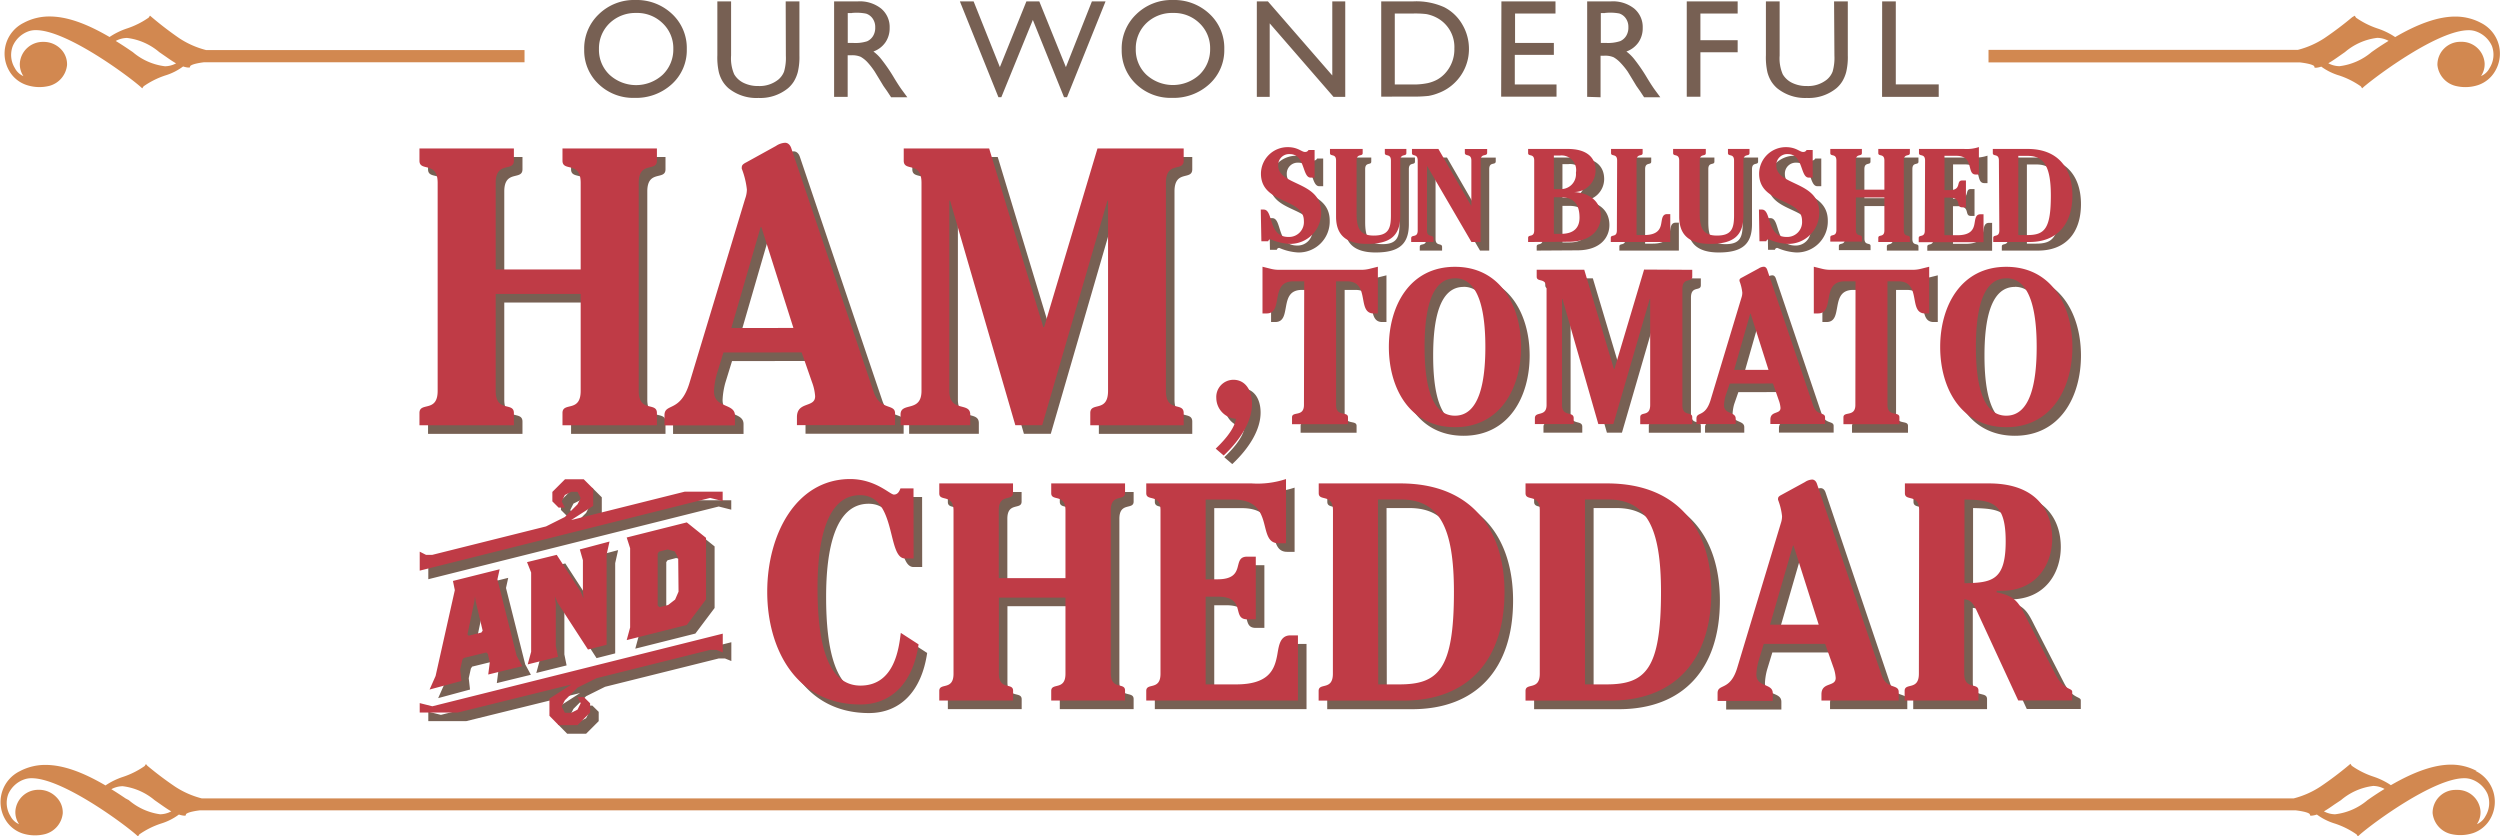
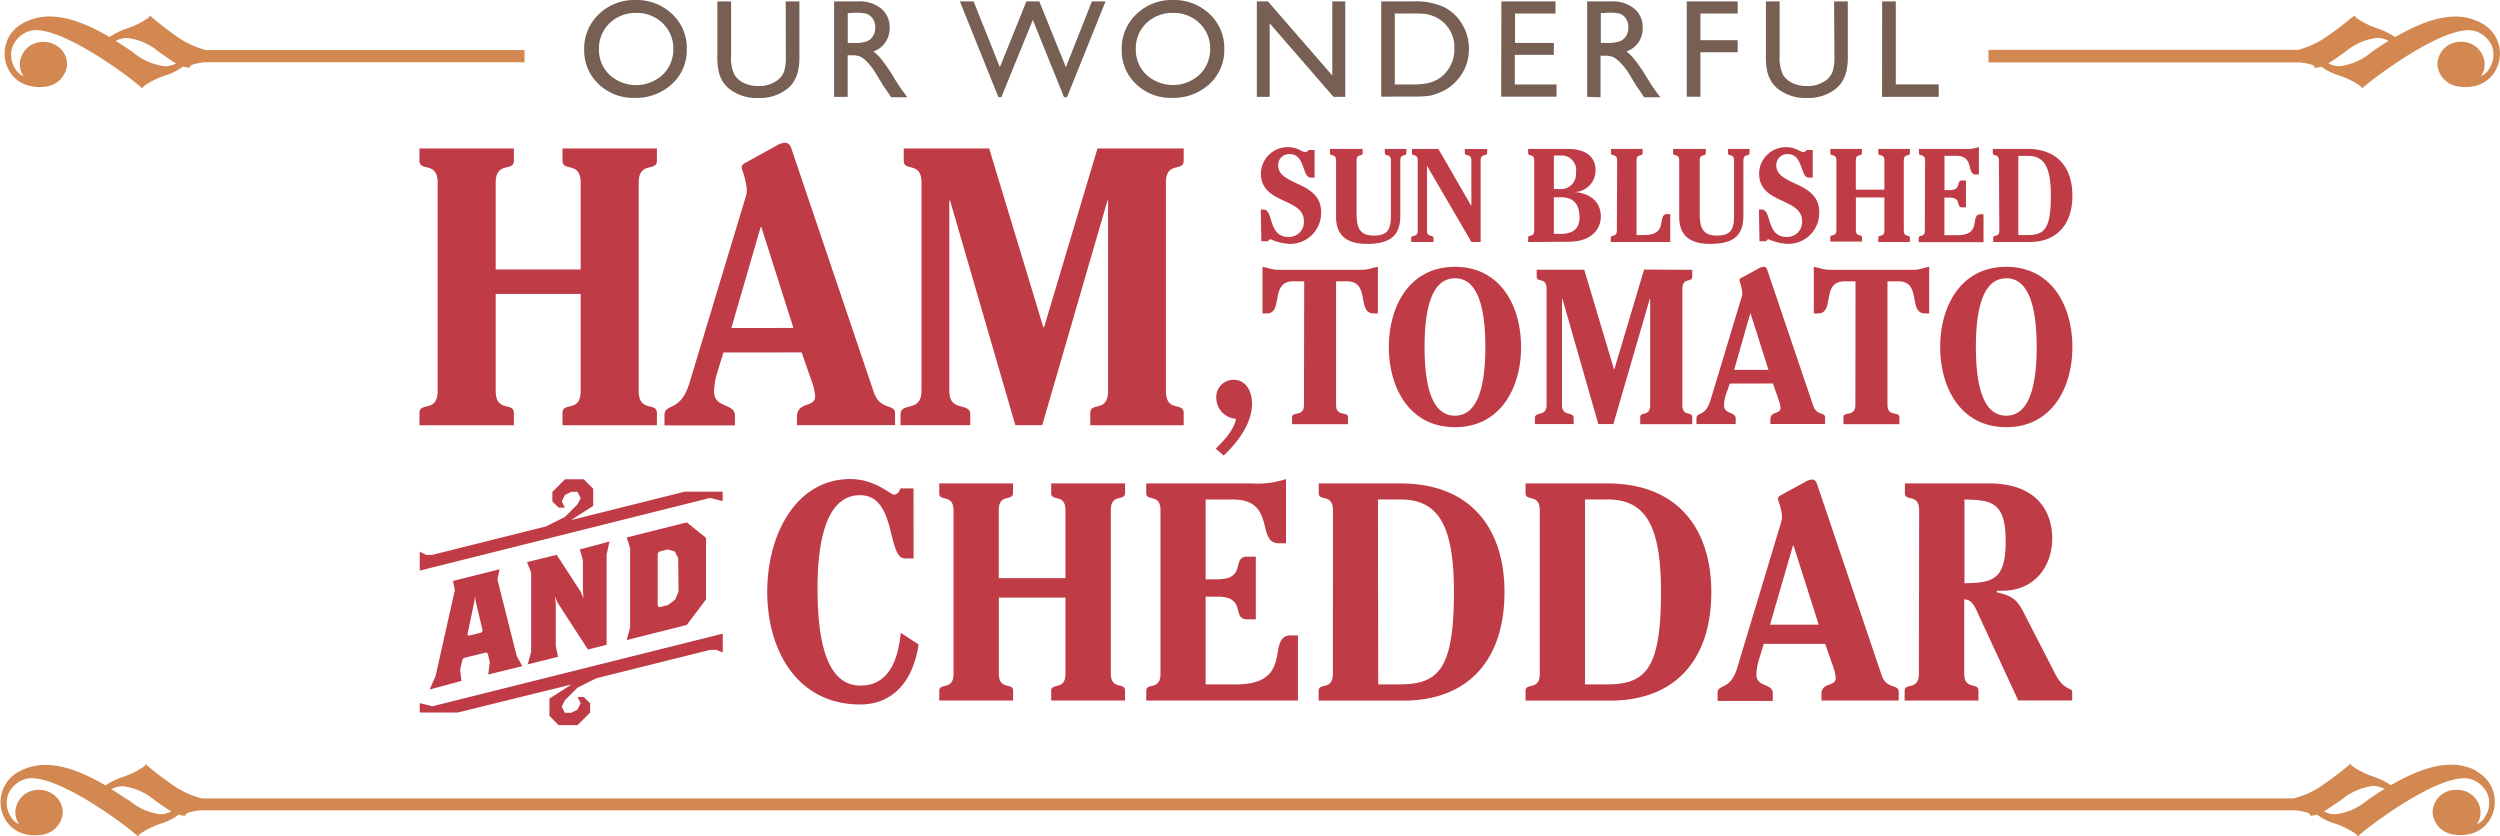
<svg xmlns="http://www.w3.org/2000/svg" viewBox="0 0 291.21 97.43">
  <defs>
    <style>.cls-1{fill:#776053;}.cls-2{fill:#d28850;}.cls-3{fill:#bf3b46;}</style>
  </defs>
  <title>Asset 3</title>
  <g id="Layer_2" data-name="Layer 2">
    <g id="Layer_1-2" data-name="Layer 1">
-       <path class="cls-1" d="M80 66l-.4-.77-.84-.23-1 .26-.15.22v6.07l.22.18 1-.26.81-.63.4-.92zm1 7.8l-7 1.76.4-1.47v-9.23l-.4-1.25 7-1.76 2.24 1.8v7.17zm-9.34-8.2v10.51l-2.17.55-3.53-5.44-.33-.77.11.85v4.93l.26 1.28-3.53.88.4-1.47v-9.23l-.48-1.21 3.46-.85 2.79 4.3.33.77-.07-.84v-3.6L68.54 65l3.46-.92zM56.4 71l-.07-.55-.07.59-.81 3.86.15.15 1.47-.37.15-.22zm1.47 8.57l.18-1.4-.22-1-.18-.17-2.65.65-.15.22L54.6 79l.15 1.32-3.71 1 .7-1.58 2.24-10-.22-1.07 5.44-1.36-.26 1.18 2.24 8.9.66 1.21zm26.58-2.87h-.73L70.48 80l-2.21 1.1-1.47 1.47-.37.73.37.73h.74l.73-.37.37-.74-.37-.73H69l.74.73V84l-1.47 1.47h-2.2L65 84.38v-2l2.57-1.65L54.31 84h-4.42v-1.1l1.47.37 33.83-8.46V77zM83.72 59l-33.83 8.47v-2.21l.73.37h.74l13.24-3.31 2.2-1.1 1.47-1.47.37-.73-.37-.73h-.73l-.74.37-.37.74.37.73h-.73l-.73-.73v-1.1l1.47-1.47H69l1.1 1.1v2l-2.57 1.65 13.24-3.31h4.41v1.1zM58.74 35.24v11.29c0 2.58 2.12 1.24 2.12 2.58v1.43h-11v-1.43c0-1.34 2.12 0 2.12-2.58V22.3c0-2.58-2.12-1.24-2.12-2.58v-1.43h11v1.43c0 1.34-2.12 0-2.12 2.58v10.09h9.9V22.3c0-2.58-2.12-1.24-2.12-2.58v-1.43h11v1.43c0 1.34-2.12 0-2.12 2.58v24.23c0 2.58 2.12 1.24 2.12 2.58v1.43h-11v-1.43c0-1.34 2.12 0 2.12-2.58V35.24zM85.27 42.06l-.78 2.53a8.85 8.85 0 0 0-.32 2c0 2 2.44 1.34 2.44 2.81v1.15H78.4v-1.17c0-1.47 1.84-.28 2.9-3.73l6.5-21.51a3.21 3.21 0 0 0 .2-1.06 9.49 9.49 0 0 0-.6-2.44c0-.32 0-.46.55-.74l3.44-1.9a2.09 2.09 0 0 1 1.06-.37c.32 0 .6.23.74.69l9.58 28.33c.74 2.21 2.49 1.34 2.49 2.49v1.38H93.83v-.92c0-1.89 2.12-1.06 2.12-2.44a5.74 5.74 0 0 0-.37-1.66l-1.2-3.45zm8.15-2.86l-3.73-11.74h-.09l-3.41 11.75zM138.88 18.29v1.43c0 1.34-2.07 0-2.07 2.58v24.23c0 2.58 2.07 1.24 2.07 2.58v1.43H128v-1.43c0-1.34 2.07 0 2.07-2.58V24.37H130l-7.6 26.16h-3.13l-7.6-26.16h-.09v22.16c0 2.58 2.44 1.24 2.44 2.76v1.24h-8.12v-1.24c0-1.52 2.44-.18 2.44-2.76V22.3c0-2.58-2.07-1.24-2.07-2.58v-1.43h9.95l6.31 20.82h.09l6.22-20.82zM142.61 53.26c.53-.51 2.16-2.08 2.36-3.48a2.45 2.45 0 0 1-2.29-2.41 2 2 0 0 1 2-2.13c1.32 0 2.16 1.14 2.16 2.82 0 1.93-1.24 4.06-3.3 6zM152.92 33.77h-1.26c-1.41 0-1.67.92-1.85 1.87s-.26 1.87-1.26 1.87h-.49v-5.44l.92.23a4 4 0 0 0 .95.13h9.7a4 4 0 0 0 .95-.13l.92-.23v5.44h-.5c-1 0-1.08-.95-1.26-1.87s-.44-1.87-1.85-1.87h-1.26v14.4c0 1.44 1.39.69 1.39 1.44v.8h-6.52v-.8c0-.74 1.39 0 1.39-1.44zM178.18 41.42c0 4.77-2.41 9.34-7.7 9.34s-7.7-4.57-7.7-9.34 2.41-9.34 7.7-9.34 7.7 4.56 7.7 9.34zm-7.7-8c-2.82 0-3.54 3.82-3.54 8s.72 8 3.54 8 3.54-3.88 3.54-8-.72-8.01-3.54-8.01zM198.12 32.43v.8c0 .74-1.15 0-1.15 1.44v13.5c0 1.44 1.15.69 1.15 1.44v.8h-6.06v-.8c0-.74 1.16 0 1.16-1.44V35.82h-.05l-4.24 14.58h-1.75L183 35.82h-.05v12.35c0 1.44 1.36.69 1.36 1.54v.69h-4.52v-.69c0-.85 1.36-.1 1.36-1.54V34.66c0-1.44-1.15-.69-1.15-1.44v-.8h5.54L189 44h.05l3.46-11.6zM202.49 45.68l-.49 1.41a4.93 4.93 0 0 0-.18 1.1c0 1.1 1.36.74 1.36 1.57v.64h-4.57v-.64c0-.82 1-.15 1.62-2.08l3.62-12a1.79 1.79 0 0 0 .1-.59 5.29 5.29 0 0 0-.33-1.36c0-.18 0-.26.31-.41l1.93-1.05a1.17 1.17 0 0 1 .59-.2c.18 0 .33.13.41.38l5.34 15.78c.41 1.23 1.39.74 1.39 1.39v.77h-6.37v-.51c0-1.05 1.18-.59 1.18-1.36a3.2 3.2 0 0 0-.21-.92l-.67-1.93zm4.51-1.6l-2.08-6.54h-.05L203 44.08zM217.14 33.77h-1.26c-1.41 0-1.67.92-1.85 1.87s-.26 1.87-1.26 1.87h-.49v-5.44l.92.23a4 4 0 0 0 .95.13h9.7a4 4 0 0 0 .95-.13l.92-.23v5.44h-.49c-1 0-1.08-.95-1.26-1.87s-.44-1.87-1.85-1.87h-1.26v14.4c0 1.44 1.39.69 1.39 1.44v.8h-6.52v-.8c0-.74 1.39 0 1.39-1.44zM242.4 41.42c0 4.77-2.41 9.34-7.7 9.34s-7.7-4.57-7.7-9.34 2.41-9.34 7.7-9.34 7.7 4.56 7.7 9.34zm-7.7-8c-2.82 0-3.54 3.82-3.54 8s.72 8 3.54 8 3.54-3.88 3.54-8-.72-8.01-3.54-8.01zM107.42 66.05h-1c-2.13 0-.94-7.37-5.24-7.37-3.94 0-4.95 5.38-4.95 10.84 0 6 1 11.34 5 11.34s4.48-4.41 4.7-6.14l2.07 1.34c-.65 4.44-3.11 7-6.79 7-7.44 0-10.84-6.43-10.84-13.12s3.35-13.1 9.63-13.14c3 0 4.66 1.81 5.13 1.81s.65-.43.76-.72h1.52zM117.35 70.61v8.85c0 2 1.66 1 1.66 2v1.14h-8.6v-1.12c0-1 1.66 0 1.66-2v-19c0-2-1.66-1-1.66-2v-1.17H119v1.12c0 1-1.66 0-1.66 2v7.91h7.77v-7.89c0-2-1.66-1-1.66-2v-1.14h8.6v1.12c0 1-1.66 0-1.66 2v19c0 2 1.66 1 1.66 2v1.17h-8.6v-1.12c0-1 1.66 0 1.66-2v-8.87zM136.18 60.45c0-2-1.66-1-1.66-2v-1.14h12.28a10.51 10.51 0 0 0 4-.51v7.48h-.87c-2.6 0-.29-5.09-5.27-5.09h-3.22v9.29h1.37c3.47 0 1.59-2.64 3.47-2.64h1v7.3h-1c-1.88 0 0-2.64-3.47-2.64h-1.37v10.22H145c3.72 0 4.41-1.66 4.73-3.18.22-1 .22-2.53 1.59-2.53h.87v7.59h-17.67v-1.12c0-1 1.66 0 1.66-2zM156.27 60.45c0-2-1.66-1-1.66-2v-1.14h9.5c8.42 0 12.14 5.49 12.14 12.65 0 7.95-4.26 12.65-11.78 12.65h-9.87v-1.13c0-1 1.66 0 1.66-2zm5.27 20.27H164c4.55 0 6.36-1.73 6.36-10.77 0-7.59-1.73-10.77-6.21-10.77h-2.64zM180.36 60.45c0-2-1.66-1-1.66-2v-1.14h9.5c8.42 0 12.14 5.49 12.14 12.65 0 7.95-4.26 12.65-11.78 12.65h-9.86v-1.13c0-1 1.66 0 1.66-2zm5.27 20.27h2.49c4.55 0 6.36-1.73 6.36-10.77 0-7.59-1.73-10.77-6.21-10.77h-2.64zM206.45 76l-.61 2a6.94 6.94 0 0 0-.25 1.55c0 1.55 1.91 1 1.91 2.2v.9h-6.43v-.9c0-1.16 1.45-.22 2.28-2.93l5.09-16.87a2.52 2.52 0 0 0 .14-.83 7.43 7.43 0 0 0-.47-1.91c0-.25 0-.36.43-.58l2.71-1.48a1.65 1.65 0 0 1 .83-.29c.25 0 .47.18.58.54l7.51 22.22c.58 1.74 2 1 2 2v.98h-9v-.72c0-1.48 1.66-.83 1.66-1.91a4.5 4.5 0 0 0-.29-1.3L213.6 76zm6.4-2.24l-2.93-9.21h-.07l-2.67 9.21zM224.55 60.45c0-2-1.66-1-1.66-2v-1.14h9.79c5.67 0 7.37 3.36 7.37 6.4s-1.84 6.11-5.89 6.11h-.58V70c2.17.43 2.57 1.19 3.4 2.85l3.4 6.61c1 2 2 1.63 2 2.13v1h-6.29l-4.88-10.55c-.43-.9-.79-1.19-1.41-1.23v8.63c0 2 1.66 1 1.66 2v1.16h-8.6v-1.12c0-1 1.66 0 1.66-2zm5.28 8.49c3.18-.07 4.8-.29 4.8-4.88s-1.63-4.8-4.8-4.88zM147.86 25.41h.34c1.16 0 .48 3.19 2.88 3.19a1.73 1.73 0 0 0 1.8-1.87c0-2.72-5-1.92-5-5.51a3.11 3.11 0 0 1 3.12-3.08c1.19 0 1.62.56 2 .56a.42.42 0 0 0 .42-.23h.71v3.22h-.46c-1 0-.62-2.74-2.43-2.74a1.27 1.27 0 0 0-1.35 1.32c0 2.4 5 1.8 5 5.43a3.61 3.61 0 0 1-3.67 3.71 6.31 6.31 0 0 1-2.2-.53.27.27 0 0 0-.29.22h-.8zM159.73 18.35v.48c0 .45-.71 0-.71.87v6.14c0 1.62.31 2.6 2 2.6s2-.79 2-2.34v-6.4c0-.87-.71-.42-.71-.87v-.48h2.51v.48c0 .45-.71 0-.71.87v6.41c0 2.29-1.1 3.3-3.87 3.3-2.55 0-3.61-1.13-3.61-3.17V19.7c0-.87-.71-.42-.71-.87v-.48zM172.39 25v-5.3c0-.87-.76-.42-.76-.91v-.43h2.6v.43c0 .5-.76 0-.76.91v9.49h-1.07l-5.18-8.88v7.54c0 .87.76.42.76.91v.43h-2.6v-.43c0-.5.76 0 .76-.91V19.7c0-.87-.67-.42-.67-.87v-.48h3.08zM179 29.19v-.48c0-.45.71 0 .71-.87V19.7c0-.87-.71-.42-.71-.87v-.48h4.63c2.14 0 3.23.94 3.23 2.51a2.52 2.52 0 0 1-2.52 2.51c1.53.08 3.13.87 3.13 2.85 0 1.39-1 2.94-3.76 2.94zm3-6.17h.68a1.74 1.74 0 0 0 1.89-1.9 1.7 1.7 0 0 0-1.89-2H182zm0 5.22h.82c1.59 0 2.17-.79 2.17-1.89 0-1.61-.73-2.37-2.17-2.37H182zM189.37 19.7c0-.87-.71-.42-.71-.87v-.48h3.68v.48c0 .45-.71 0-.71.87v8.68h.88c1.59 0 1.89-.71 2-1.36.09-.45.09-1.08.68-1.08h.37v3.25h-6.93v-.48c0-.45.71 0 .71-.87zM199.7 18.35v.48c0 .45-.71 0-.71.87v6.14c0 1.62.31 2.6 2 2.6s2-.79 2-2.34v-6.4c0-.87-.71-.42-.71-.87v-.48h2.51v.48c0 .45-.71 0-.71.87v6.41c0 2.29-1.1 3.3-3.87 3.3-2.55 0-3.61-1.13-3.61-3.17V19.7c0-.87-.71-.42-.71-.87v-.48zM205.89 25.41h.34c1.16 0 .48 3.19 2.88 3.19a1.73 1.73 0 0 0 1.8-1.87c0-2.72-5-1.92-5-5.51a3.11 3.11 0 0 1 3.11-3.08c1.19 0 1.62.56 2 .56a.42.42 0 0 0 .42-.23h.71v3.22h-.46c-1 0-.62-2.74-2.43-2.74a1.27 1.27 0 0 0-1.35 1.32c0 2.4 5 1.8 5 5.43a3.61 3.61 0 0 1-3.67 3.71 6.31 6.31 0 0 1-2.2-.53.27.27 0 0 0-.29.22h-.8zM217.18 24v3.79c0 .87.71.42.71.87v.48h-3.69v-.48c0-.45.71 0 .71-.87V19.7c0-.87-.71-.42-.71-.87v-.48h3.68v.48c0 .45-.71 0-.71.87v3.39h3.33V19.7c0-.87-.71-.42-.71-.87v-.48h3.68v.48c0 .45-.71 0-.71.87v8.14c0 .87.71.42.71.87v.48h-3.68v-.48c0-.45.71 0 .71-.87V24zM225.24 19.7c0-.87-.71-.42-.71-.87v-.48h5.26a4.51 4.51 0 0 0 1.72-.22v3.2h-.37c-1.11 0-.12-2.18-2.26-2.18h-1.38v4h.59c1.49 0 .68-1.13 1.49-1.13h.42v3.13h-.43c-.8 0 0-1.13-1.49-1.13h-.59v4.38H229c1.59 0 1.89-.71 2-1.36.09-.45.09-1.08.68-1.08h.37v3.25h-7.55v-.48c0-.45.71 0 .71-.87zM233.84 19.7c0-.87-.71-.42-.71-.87v-.48h4.07c3.61 0 5.2 2.35 5.2 5.42 0 3.4-1.83 5.42-5 5.42h-4.22v-.48c0-.45.71 0 .71-.87zm2.26 8.68h1.07c2 0 2.72-.74 2.72-4.61 0-3.25-.74-4.61-2.66-4.61h-1.13z" />
      <path class="cls-2" d="M15 93.2l-.38-.2c-.57-.39-1.11-.74-1.65-1.07a2.83 2.83 0 0 1 1.32-.35A7.11 7.11 0 0 1 18 93.2l.73.51c.4.28.81.57 1.22.8a2.83 2.83 0 0 1-1.3.34A7.1 7.1 0 0 1 15 93.2m257.69 0a7.11 7.11 0 0 1 3.75-1.65 2.83 2.83 0 0 1 1.32.35c-.54.33-1.08.68-1.65 1.07l-.33.23a7.09 7.09 0 0 1-3.78 1.65 2.83 2.83 0 0 1-1.3-.34c.41-.23.82-.52 1.22-.8zm15.81-3.39a6.31 6.31 0 0 0-3-.74c-1.94 0-4.25.8-7 2.39a8.29 8.29 0 0 0-2.05-1 9.64 9.64 0 0 1-2.51-1.26l-.15-.23-.21.18a39.78 39.78 0 0 1-3.25 2.45 10.31 10.31 0 0 1-3.15 1.4H23.5a10.31 10.31 0 0 1-3.09-1.36 39.18 39.18 0 0 1-3.25-2.45L17 89l-.15.23a9.68 9.68 0 0 1-2.51 1.26 8.21 8.21 0 0 0-2.05 1c-2.74-1.6-5-2.39-7-2.39a6.32 6.32 0 0 0-3 .74 4 4 0 0 0-1.7 5.57 3.66 3.66 0 0 0 2 1.66 4.78 4.78 0 0 0 2.66.09 2.79 2.79 0 0 0 2.06-2.42 2.5 2.5 0 0 0-.73-1.87A2.8 2.8 0 0 0 4.65 92h-.11a2.68 2.68 0 0 0-2.75 2.5 2.48 2.48 0 0 0 .43 1.5 2 2 0 0 1-1-.94 2.91 2.91 0 0 1-.25-2.57 3.17 3.17 0 0 1 1.91-1.72 2.52 2.52 0 0 1 .81-.12c3.53 0 10.6 5.2 12.18 6.59l.21.19.14-.23a9.67 9.67 0 0 1 2.51-1.26 6.81 6.81 0 0 0 2.11-1.06 2.59 2.59 0 0 0 .58.13h.19l.06-.17s.1-.26 1.62-.45H267.4c1.55.19 1.65.44 1.65.45l.06.17h.19a2.58 2.58 0 0 0 .58-.13 6.79 6.79 0 0 0 2.12 1.06 9.69 9.69 0 0 1 2.51 1.26l.14.23.21-.19c1.58-1.4 8.65-6.59 12.18-6.59a2.52 2.52 0 0 1 .81.12 3.18 3.18 0 0 1 1.91 1.72 2.92 2.92 0 0 1-.24 2.57 2 2 0 0 1-1 .94 2.47 2.47 0 0 0 .42-1.49 2.68 2.68 0 0 0-2.75-2.5H286a2.67 2.67 0 0 0-2.64 2.7 2.8 2.8 0 0 0 2.06 2.42 4.79 4.79 0 0 0 2.66-.09 3.65 3.65 0 0 0 2-1.66 4 4 0 0 0-1.7-5.57" />
      <path class="cls-3" d="M79 65l-.4-.77-.84-.23-1 .26-.15.22v6.07l.22.18 1-.26.81-.63.4-.92zm1 7.8l-7 1.76.4-1.47v-9.23l-.4-1.25 7-1.76 2.24 1.8v7.17zm-9.34-8.2v10.51l-2.17.55-3.53-5.44-.33-.77.11.85v4.93l.26 1.28-3.53.88.4-1.47v-9.23l-.48-1.21 3.46-.85 2.79 4.3.33.77-.07-.84v-3.6L67.54 64l3.46-.92zM55.4 70l-.07-.55-.07.59-.81 3.86.15.15 1.47-.37.15-.22zm1.47 8.57l.18-1.4-.22-1-.18-.17-2.65.65-.15.22L53.6 78l.15 1.32-3.71 1 .7-1.58 2.24-10-.22-1.07 5.44-1.36-.26 1.18 2.24 8.9.66 1.21zm26.58-2.87h-.73L69.48 79l-2.21 1.1-1.47 1.47-.37.73.37.73h.74l.73-.37.37-.74-.37-.73H68l.74.73V83l-1.47 1.47h-2.2L64 83.38v-2l2.57-1.65L53.31 83h-4.42v-1.1l1.47.37 33.83-8.46V76zM82.72 58l-33.83 8.47v-2.21l.73.37h.74l13.24-3.31 2.2-1.1 1.47-1.47.37-.73-.37-.73h-.73l-.74.37-.37.74.37.73h-.73l-.73-.73v-1.1l1.47-1.47H68l1.1 1.1v2l-2.57 1.65 13.24-3.31h4.41v1.1zM57.74 34.24v11.29c0 2.58 2.12 1.24 2.12 2.58v1.43h-11v-1.43c0-1.34 2.12 0 2.12-2.58V21.3c0-2.58-2.12-1.24-2.12-2.58v-1.43h11v1.43c0 1.34-2.12 0-2.12 2.58v10.09h9.9V21.3c0-2.58-2.12-1.24-2.12-2.58v-1.43h11v1.43c0 1.34-2.12 0-2.12 2.58v24.23c0 2.58 2.12 1.24 2.12 2.58v1.43h-11v-1.43c0-1.34 2.12 0 2.12-2.58V34.24zM84.27 41.06l-.78 2.53a8.85 8.85 0 0 0-.32 2c0 2 2.44 1.34 2.44 2.81v1.15H77.4v-1.17c0-1.47 1.84-.28 2.9-3.73l6.5-21.51a3.21 3.21 0 0 0 .2-1.06 9.49 9.49 0 0 0-.6-2.44c0-.32 0-.46.55-.74l3.44-1.9a2.09 2.09 0 0 1 1.06-.37c.32 0 .6.23.74.69l9.58 28.33c.74 2.21 2.49 1.34 2.49 2.49v1.38H92.83v-.92c0-1.89 2.12-1.06 2.12-2.44a5.74 5.74 0 0 0-.37-1.66l-1.2-3.45zm8.15-2.86l-3.73-11.74h-.09l-3.41 11.75zM137.88 17.29v1.43c0 1.34-2.07 0-2.07 2.58v24.23c0 2.58 2.07 1.24 2.07 2.58v1.43H127v-1.43c0-1.34 2.07 0 2.07-2.58V23.37H129l-7.6 26.16h-3.13l-7.6-26.16h-.09v22.16c0 2.58 2.44 1.24 2.44 2.76v1.24h-8.12v-1.24c0-1.52 2.44-.18 2.44-2.76V21.3c0-2.58-2.07-1.24-2.07-2.58v-1.43h9.95l6.31 20.82h.09l6.22-20.82zM141.61 52.26c.53-.51 2.16-2.08 2.36-3.48a2.45 2.45 0 0 1-2.29-2.41 2 2 0 0 1 2-2.13c1.32 0 2.16 1.14 2.16 2.82 0 1.93-1.24 4.06-3.3 6zM151.92 32.77h-1.26c-1.41 0-1.67.92-1.85 1.87s-.26 1.87-1.26 1.87h-.49v-5.44l.92.23a4 4 0 0 0 .95.13h9.7a4 4 0 0 0 .95-.13l.92-.23v5.44h-.5c-1 0-1.08-.95-1.26-1.87s-.44-1.87-1.85-1.87h-1.26v14.4c0 1.44 1.39.69 1.39 1.44v.8h-6.52v-.8c0-.74 1.39 0 1.39-1.44zM177.18 40.42c0 4.77-2.41 9.34-7.7 9.34s-7.7-4.57-7.7-9.34 2.41-9.34 7.7-9.34 7.7 4.56 7.7 9.34zm-7.7-8c-2.82 0-3.54 3.82-3.54 8s.72 8 3.54 8 3.54-3.88 3.54-8-.72-8.01-3.54-8.01zM197.12 31.43v.8c0 .74-1.15 0-1.15 1.44v13.5c0 1.44 1.15.69 1.15 1.44v.8h-6.06v-.8c0-.74 1.16 0 1.16-1.44V34.82h-.05l-4.24 14.58h-1.75L182 34.82h-.05v12.35c0 1.44 1.36.69 1.36 1.54v.69h-4.52v-.69c0-.85 1.36-.1 1.36-1.54V33.66c0-1.44-1.15-.69-1.15-1.44v-.8h5.54L188 43h.05l3.46-11.6zM201.49 44.68l-.49 1.41a4.93 4.93 0 0 0-.18 1.1c0 1.1 1.36.74 1.36 1.57v.64h-4.57v-.64c0-.82 1-.15 1.62-2.08l3.62-12a1.79 1.79 0 0 0 .1-.59 5.29 5.29 0 0 0-.33-1.36c0-.18 0-.26.31-.41l1.93-1.05a1.17 1.17 0 0 1 .59-.2c.18 0 .33.13.41.38l5.34 15.78c.41 1.23 1.39.74 1.39 1.39v.77h-6.37v-.51c0-1.05 1.18-.59 1.18-1.36a3.2 3.2 0 0 0-.21-.92l-.67-1.93zm4.51-1.6l-2.08-6.54h-.05L202 43.08zM216.14 32.77h-1.26c-1.41 0-1.67.92-1.85 1.87s-.26 1.87-1.26 1.87h-.49v-5.44l.92.23a4 4 0 0 0 .95.13h9.7a4 4 0 0 0 .95-.13l.92-.23v5.44h-.49c-1 0-1.08-.95-1.26-1.87s-.44-1.87-1.85-1.87h-1.26v14.4c0 1.44 1.39.69 1.39 1.44v.8h-6.52v-.8c0-.74 1.39 0 1.39-1.44zM241.4 40.42c0 4.77-2.41 9.34-7.7 9.34s-7.7-4.57-7.7-9.34 2.41-9.34 7.7-9.34 7.7 4.56 7.7 9.34zm-7.7-8c-2.82 0-3.54 3.82-3.54 8s.72 8 3.54 8 3.54-3.88 3.54-8-.72-8.01-3.54-8.01zM106.42 65.05h-1c-2.13 0-.94-7.37-5.24-7.37-3.94 0-4.95 5.38-4.95 10.84 0 6 1 11.34 5 11.34s4.48-4.41 4.7-6.14l2.07 1.34c-.65 4.44-3.11 7-6.79 7-7.44 0-10.84-6.43-10.84-13.12S92.72 55.84 99 55.8c3 0 4.66 1.81 5.13 1.81s.65-.43.76-.72h1.52zM116.35 69.61v8.85c0 2 1.66 1 1.66 2v1.14h-8.6v-1.12c0-1 1.66 0 1.66-2v-19c0-2-1.66-1-1.66-2v-1.17H118v1.12c0 1-1.66 0-1.66 2v7.91h7.77v-7.89c0-2-1.66-1-1.66-2v-1.14h8.6v1.12c0 1-1.66 0-1.66 2v19c0 2 1.66 1 1.66 2v1.17h-8.6v-1.12c0-1 1.66 0 1.66-2v-8.87zM135.18 59.45c0-2-1.66-1-1.66-2v-1.14h12.28a10.51 10.51 0 0 0 4-.51v7.48h-.87c-2.6 0-.29-5.09-5.27-5.09h-3.22v9.29h1.37c3.47 0 1.59-2.64 3.47-2.64h1v7.3h-1c-1.88 0 0-2.64-3.47-2.64h-1.37v10.22H144c3.72 0 4.41-1.66 4.73-3.18.22-1 .22-2.53 1.59-2.53h.87v7.59h-17.67v-1.12c0-1 1.66 0 1.66-2zM155.27 59.45c0-2-1.66-1-1.66-2v-1.14h9.5c8.42 0 12.14 5.49 12.14 12.65 0 7.95-4.26 12.65-11.78 12.65h-9.87v-1.13c0-1 1.66 0 1.66-2zm5.27 20.27H163c4.55 0 6.36-1.73 6.36-10.77 0-7.59-1.73-10.77-6.21-10.77h-2.64zM179.36 59.45c0-2-1.66-1-1.66-2v-1.14h9.5c8.42 0 12.14 5.49 12.14 12.65 0 7.95-4.26 12.65-11.78 12.65h-9.86v-1.13c0-1 1.66 0 1.66-2zm5.27 20.27h2.49c4.55 0 6.36-1.73 6.36-10.77 0-7.59-1.73-10.77-6.21-10.77h-2.64zM205.45 75l-.61 2a6.94 6.94 0 0 0-.25 1.55c0 1.55 1.91 1 1.91 2.2v.9h-6.43v-.9c0-1.16 1.45-.22 2.28-2.93l5.09-16.87a2.52 2.52 0 0 0 .14-.83 7.43 7.43 0 0 0-.47-1.91c0-.25 0-.36.43-.58l2.71-1.48a1.65 1.65 0 0 1 .83-.29c.25 0 .47.18.58.54l7.51 22.22c.58 1.74 2 1 2 2v.98h-9v-.72c0-1.48 1.66-.83 1.66-1.91a4.5 4.5 0 0 0-.29-1.3L212.6 75zm6.4-2.24l-2.93-9.21h-.07l-2.67 9.21zM223.55 59.45c0-2-1.66-1-1.66-2v-1.14h9.79c5.67 0 7.37 3.36 7.37 6.4s-1.84 6.11-5.89 6.11h-.58V69c2.17.43 2.57 1.19 3.4 2.85l3.4 6.61c1 2 2 1.63 2 2.13v1h-6.29l-4.88-10.55c-.43-.9-.79-1.19-1.41-1.23v8.63c0 2 1.66 1 1.66 2v1.16h-8.6v-1.12c0-1 1.66 0 1.66-2zm5.28 8.49c3.18-.07 4.8-.29 4.8-4.88s-1.63-4.8-4.8-4.88zM146.86 24.41h.34c1.16 0 .48 3.19 2.88 3.19a1.73 1.73 0 0 0 1.8-1.87c0-2.72-5-1.92-5-5.51a3.11 3.11 0 0 1 3.12-3.08c1.19 0 1.62.56 2 .56a.42.42 0 0 0 .42-.23h.71v3.22h-.46c-1 0-.62-2.74-2.43-2.74a1.27 1.27 0 0 0-1.35 1.32c0 2.4 5 1.8 5 5.43a3.61 3.61 0 0 1-3.67 3.71 6.31 6.31 0 0 1-2.2-.53.27.27 0 0 0-.29.22h-.8zM158.73 17.35v.48c0 .45-.71 0-.71.87v6.14c0 1.62.31 2.6 2 2.6s2-.79 2-2.34v-6.4c0-.87-.71-.42-.71-.87v-.48h2.51v.48c0 .45-.71 0-.71.87v6.41c0 2.29-1.1 3.3-3.87 3.3-2.55 0-3.61-1.13-3.61-3.17V18.7c0-.87-.71-.42-.71-.87v-.48zM171.39 24v-5.3c0-.87-.76-.42-.76-.91v-.43h2.6v.43c0 .5-.76 0-.76.91v9.49h-1.07l-5.18-8.88v7.54c0 .87.76.42.76.91v.43h-2.6v-.43c0-.5.76 0 .76-.91V18.7c0-.87-.67-.42-.67-.87v-.48h3.08zM178 28.19v-.48c0-.45.71 0 .71-.87V18.7c0-.87-.71-.42-.71-.87v-.48h4.63c2.14 0 3.23.94 3.23 2.51a2.52 2.52 0 0 1-2.52 2.51c1.53.08 3.13.87 3.13 2.85 0 1.39-1 2.94-3.76 2.94zm3-6.17h.68a1.74 1.74 0 0 0 1.89-1.9 1.7 1.7 0 0 0-1.89-2H181zm0 5.22h.82c1.59 0 2.17-.79 2.17-1.89 0-1.61-.73-2.37-2.17-2.37H181zM188.37 18.7c0-.87-.71-.42-.71-.87v-.48h3.68v.48c0 .45-.71 0-.71.87v8.68h.88c1.59 0 1.89-.71 2-1.36.09-.45.09-1.08.68-1.08h.37v3.25h-6.93v-.48c0-.45.71 0 .71-.87zM198.7 17.35v.48c0 .45-.71 0-.71.87v6.14c0 1.62.31 2.6 2 2.6s2-.79 2-2.34v-6.4c0-.87-.71-.42-.71-.87v-.48h2.51v.48c0 .45-.71 0-.71.87v6.41c0 2.29-1.1 3.3-3.87 3.3-2.55 0-3.61-1.13-3.61-3.17V18.7c0-.87-.71-.42-.71-.87v-.48zM204.89 24.41h.34c1.16 0 .48 3.19 2.88 3.19a1.73 1.73 0 0 0 1.8-1.87c0-2.72-5-1.92-5-5.51a3.11 3.11 0 0 1 3.11-3.08c1.19 0 1.62.56 2 .56a.42.42 0 0 0 .42-.23h.71v3.22h-.46c-1 0-.62-2.74-2.43-2.74a1.27 1.27 0 0 0-1.35 1.32c0 2.4 5 1.8 5 5.43a3.61 3.61 0 0 1-3.67 3.71 6.31 6.31 0 0 1-2.2-.53.27.27 0 0 0-.29.22h-.8zM216.18 23v3.79c0 .87.71.42.71.87v.48h-3.69v-.48c0-.45.71 0 .71-.87V18.7c0-.87-.71-.42-.71-.87v-.48h3.68v.48c0 .45-.71 0-.71.87v3.39h3.33V18.7c0-.87-.71-.42-.71-.87v-.48h3.68v.48c0 .45-.71 0-.71.87v8.14c0 .87.71.42.71.87v.48h-3.68v-.48c0-.45.71 0 .71-.87V23zM224.24 18.7c0-.87-.71-.42-.71-.87v-.48h5.26a4.51 4.51 0 0 0 1.72-.22v3.2h-.37c-1.11 0-.12-2.18-2.26-2.18h-1.38v4h.59c1.49 0 .68-1.13 1.49-1.13h.42v3.13h-.43c-.8 0 0-1.13-1.49-1.13h-.59v4.38H228c1.59 0 1.89-.71 2-1.36.09-.45.09-1.08.68-1.08h.37v3.25h-7.55v-.48c0-.45.71 0 .71-.87zM232.84 18.7c0-.87-.71-.42-.71-.87v-.48h4.07c3.61 0 5.2 2.35 5.2 5.42 0 3.4-1.83 5.42-5 5.42h-4.22v-.48c0-.45.71 0 .71-.87zm2.26 8.68h1.07c2 0 2.72-.74 2.72-4.61 0-3.25-.74-4.61-2.66-4.61h-1.13z" />
      <path class="cls-2" d="M289 2.67a6.3 6.3 0 0 0-3-.74c-1.94 0-4.25.79-7 2.39a8.37 8.37 0 0 0-2.05-1 9.68 9.68 0 0 1-2.51-1.26l-.15-.23L274 2a39.88 39.88 0 0 1-3.25 2.45 10.33 10.33 0 0 1-3.09 1.36h-36.03v1.46h36.29c1.55.19 1.65.44 1.65.45l.05.17h.19a2.59 2.59 0 0 0 .58-.13 6.81 6.81 0 0 0 2.11 1.04 9.66 9.66 0 0 1 2.5 1.26l.15.23.21-.19C277 8.71 284 3.52 287.55 3.52a2.52 2.52 0 0 1 .81.12 3.17 3.17 0 0 1 1.91 1.72 2.91 2.91 0 0 1-.27 2.56 2 2 0 0 1-1 .94 2.47 2.47 0 0 0 .42-1.49 2.68 2.68 0 0 0-2.75-2.5h-.11a2.67 2.67 0 0 0-2.64 2.7A2.8 2.8 0 0 0 286 10a4.77 4.77 0 0 0 2.66-.09 3.64 3.64 0 0 0 2-1.66A4 4 0 0 0 289 2.67zm-12.41 3.16l-.33.23a7.1 7.1 0 0 1-3.75 1.65 2.82 2.82 0 0 1-1.3-.34c.41-.23.82-.52 1.22-.8l.73-.51a7.09 7.09 0 0 1 3.75-1.65 2.83 2.83 0 0 1 1.32.35c-.53.33-1.08.68-1.64 1.07zM61.1 5.83H24a10.33 10.33 0 0 1-3.09-1.36A39.52 39.52 0 0 1 17.68 2l-.21-.18-.15.23a9.68 9.68 0 0 1-2.51 1.26 8.37 8.37 0 0 0-2.05 1c-2.74-1.6-5-2.39-7-2.39a6.3 6.3 0 0 0-3 .74 4 4 0 0 0-1.7 5.57 3.64 3.64 0 0 0 2 1.66 4.77 4.77 0 0 0 2.7.11 2.8 2.8 0 0 0 2.05-2.42 2.51 2.51 0 0 0-.73-1.87 2.8 2.8 0 0 0-1.91-.83h-.11a2.68 2.68 0 0 0-2.75 2.5 2.48 2.48 0 0 0 .42 1.49 2.05 2.05 0 0 1-1-.94 2.91 2.91 0 0 1-.24-2.57 3.17 3.17 0 0 1 1.88-1.73 2.53 2.53 0 0 1 .81-.12c3.53 0 10.59 5.2 12.18 6.59l.21.19.15-.23a9.64 9.64 0 0 1 2.5-1.26 6.79 6.79 0 0 0 2.11-1.06 2.59 2.59 0 0 0 .58.13h.19l.06-.17s.1-.26 1.62-.45H61.1zM19.22 7.72a7.1 7.1 0 0 1-3.75-1.65l-.34-.23c-.57-.39-1.11-.74-1.65-1.07a2.83 2.83 0 0 1 1.32-.35 7.1 7.1 0 0 1 3.75 1.65l.74.51c.4.28.81.57 1.22.8a2.82 2.82 0 0 1-1.29.34z" />
      <path class="cls-1" d="M74 0a6 6 0 0 1 4.29 1.63A5.41 5.41 0 0 1 80 5.72a5.33 5.33 0 0 1-1.73 4.07 6.15 6.15 0 0 1-4.36 1.61 5.8 5.8 0 0 1-4.19-1.61 5.37 5.37 0 0 1-1.67-4 5.49 5.49 0 0 1 1.69-4.12A5.88 5.88 0 0 1 74 0zm.06 1.51A4.32 4.32 0 0 0 71 2.71a4.07 4.07 0 0 0-1.23 3 4 4 0 0 0 1.23 3 4.58 4.58 0 0 0 6.19 0 4.07 4.07 0 0 0 1.24-3 4 4 0 0 0-1.24-3 4.23 4.23 0 0 0-3.09-1.2zM91.52.16h1.6v6.31a7.5 7.5 0 0 1-.19 1.93 4.19 4.19 0 0 1-.46 1.09 3.43 3.43 0 0 1-.67.78 5.1 5.1 0 0 1-3.45 1.14 5.16 5.16 0 0 1-3.49-1.13 3.63 3.63 0 0 1-.67-.78 4.06 4.06 0 0 1-.45-1.06 7.83 7.83 0 0 1-.18-2V.16h1.6v6.31a4.68 4.68 0 0 0 .36 2.18 2.55 2.55 0 0 0 1.09 1 3.78 3.78 0 0 0 1.73.37 3.49 3.49 0 0 0 2.31-.74 2.29 2.29 0 0 0 .68-.94 5.76 5.76 0 0 0 .21-1.85zM97.16 11.28V.16h2.79a4 4 0 0 1 2.68.83 2.8 2.8 0 0 1 1 2.26 2.9 2.9 0 0 1-.49 1.68 2.9 2.9 0 0 1-1.4 1.07 4.87 4.87 0 0 1 1 1 19.31 19.31 0 0 1 1.43 2.11q.58.95.93 1.42l.59.8h-1.89l-.48-.73-.1-.14-.31-.44-.49-.81-.53-.87A8.69 8.69 0 0 0 101 7.2a3.46 3.46 0 0 0-.74-.58 2.5 2.5 0 0 0-1.11-.18h-.41v4.84zm2.07-9.76h-.48V5h.6a4.52 4.52 0 0 0 1.65-.19 1.57 1.57 0 0 0 .7-.62 1.82 1.82 0 0 0 .25-1 1.7 1.7 0 0 0-.28-1 1.49 1.49 0 0 0-.78-.6 5.63 5.63 0 0 0-1.66-.08zM127.19.16h1.59l-4.49 11.16h-.35l-3.63-9-3.67 9h-.34L111.81.16h1.6l3.06 7.66 3.09-7.66h1.5l3.1 7.66zM136.61 0a6 6 0 0 1 4.29 1.63 5.41 5.41 0 0 1 1.71 4.09 5.33 5.33 0 0 1-1.73 4.07 6.15 6.15 0 0 1-4.36 1.61 5.8 5.8 0 0 1-4.19-1.61 5.37 5.37 0 0 1-1.67-4 5.49 5.49 0 0 1 1.69-4.12A5.88 5.88 0 0 1 136.61 0zm.06 1.51a4.32 4.32 0 0 0-3.14 1.19 4.07 4.07 0 0 0-1.23 3 4 4 0 0 0 1.23 3 4.58 4.58 0 0 0 6.19 0 4.07 4.07 0 0 0 1.24-3 4 4 0 0 0-1.24-3 4.23 4.23 0 0 0-3.05-1.19zM155.19.16h1.51v11.12h-1.37l-7.43-8.56v8.56h-1.5V.16h1.29l7.5 8.63zM160.89 11.26V.16h3.75a7.9 7.9 0 0 1 3.59.68 5.13 5.13 0 0 1 2.1 2 5.57 5.57 0 0 1 .78 2.88 5.45 5.45 0 0 1-1.66 3.92 5.39 5.39 0 0 1-1.89 1.2 5.69 5.69 0 0 1-1.15.33 15.66 15.66 0 0 1-2 .08zm3.58-9.68h-2v8.26h2a8.17 8.17 0 0 0 1.85-.16 4.35 4.35 0 0 0 1.1-.41 3.77 3.77 0 0 0 .81-.62 4.12 4.12 0 0 0 1.18-3A3.85 3.85 0 0 0 167.23 2a4.24 4.24 0 0 0-1.09-.36 11.08 11.08 0 0 0-1.67-.06zM174.89.16h6.3v1.42h-4.71V5H181v1.39h-4.55v3.45h4.86v1.42h-6.45zM184.88 11.28V.16h2.79a4 4 0 0 1 2.68.83 2.8 2.8 0 0 1 1 2.26 2.9 2.9 0 0 1-.49 1.68A2.9 2.9 0 0 1 189.45 6a4.87 4.87 0 0 1 1 1 19.31 19.31 0 0 1 1.43 2.11q.58.95.93 1.42l.59.8h-1.89l-.48-.73-.1-.14-.31-.44-.49-.81-.53-.87a8.69 8.69 0 0 0-.9-1.09 3.46 3.46 0 0 0-.74-.58 2.5 2.5 0 0 0-1.11-.18h-.41v4.84zm2.07-9.76h-.48V5h.6a4.52 4.52 0 0 0 1.66-.21 1.57 1.57 0 0 0 .7-.62 1.82 1.82 0 0 0 .25-1 1.7 1.7 0 0 0-.28-1 1.49 1.49 0 0 0-.78-.6 5.63 5.63 0 0 0-1.67-.06zM196.48.16h5.93v1.42h-4.34v3.1h4.34v1.41h-4.34v5.18h-1.59zM213.64.16h1.6v6.31a7.5 7.5 0 0 1-.19 1.93 4.19 4.19 0 0 1-.46 1.09 3.43 3.43 0 0 1-.67.78 5.1 5.1 0 0 1-3.45 1.14 5.16 5.16 0 0 1-3.47-1.14 3.63 3.63 0 0 1-.67-.78 4.06 4.06 0 0 1-.45-1.06 7.83 7.83 0 0 1-.18-2V.16h1.6v6.31a4.68 4.68 0 0 0 .36 2.18 2.55 2.55 0 0 0 1.09 1 3.78 3.78 0 0 0 1.73.37 3.49 3.49 0 0 0 2.31-.74 2.29 2.29 0 0 0 .68-.94 5.76 5.76 0 0 0 .21-1.85zM219.24.16h1.59v9.67h5v1.45h-6.6z" />
    </g>
  </g>
</svg>